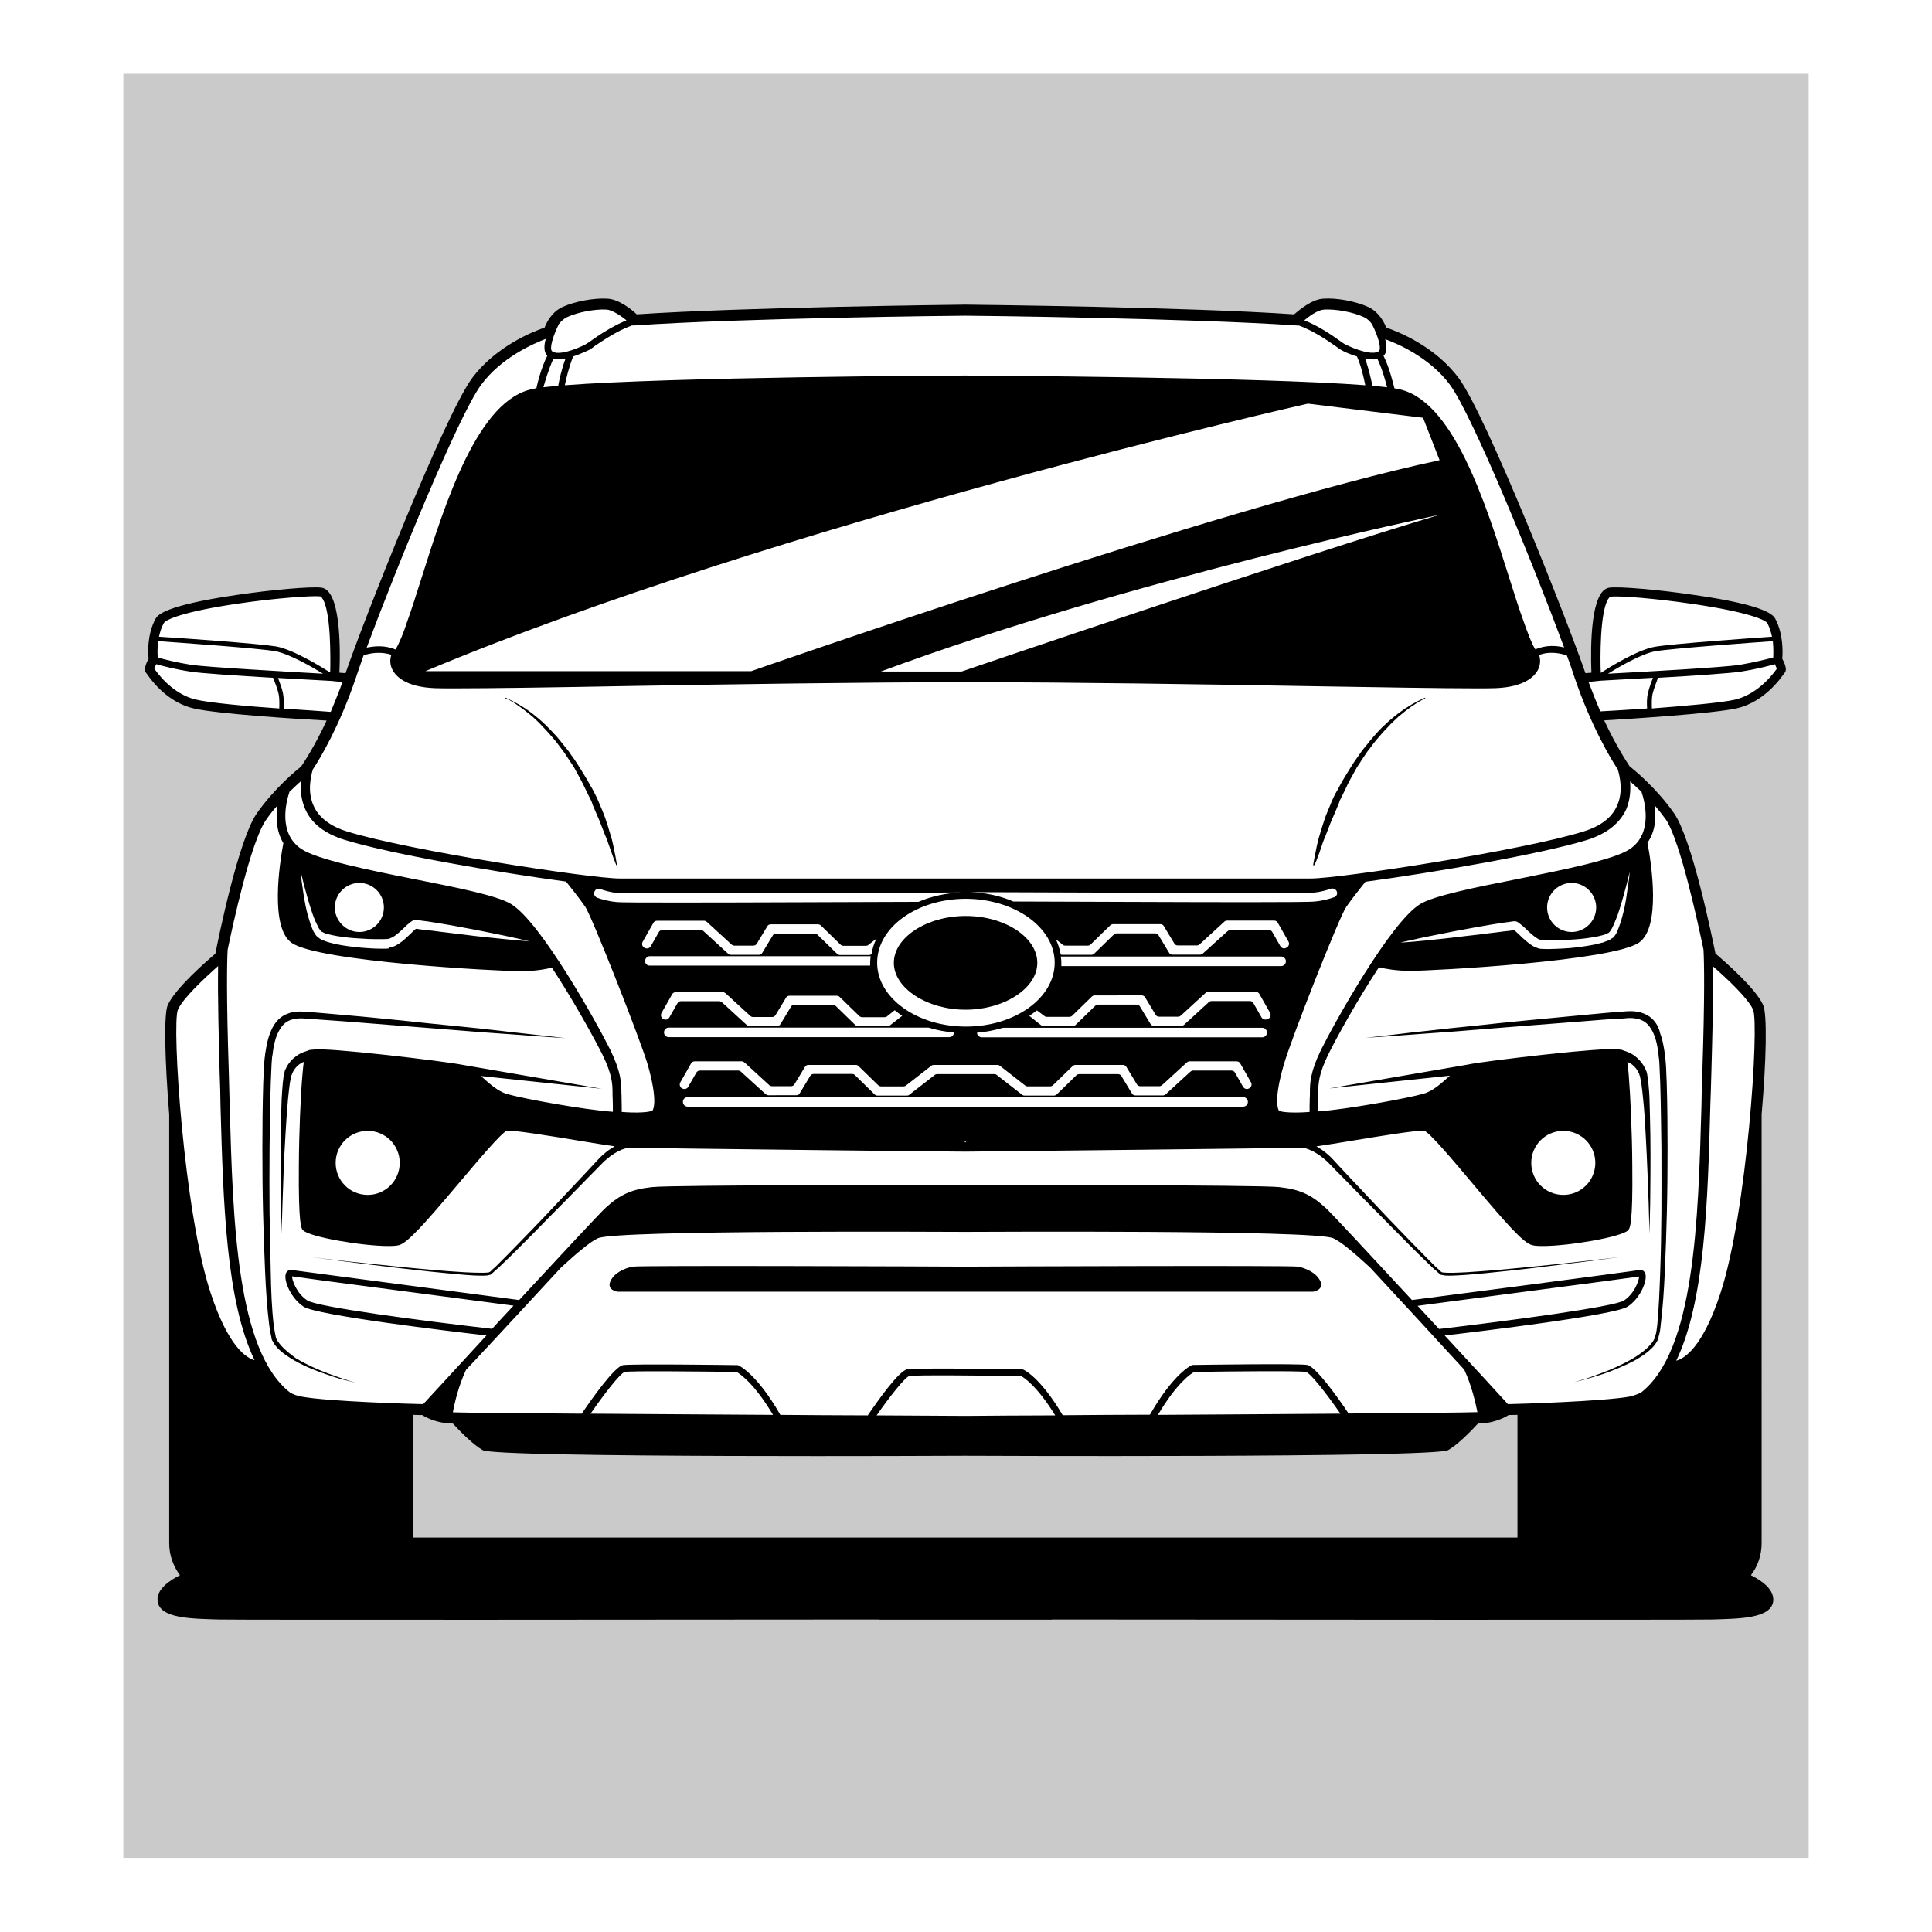
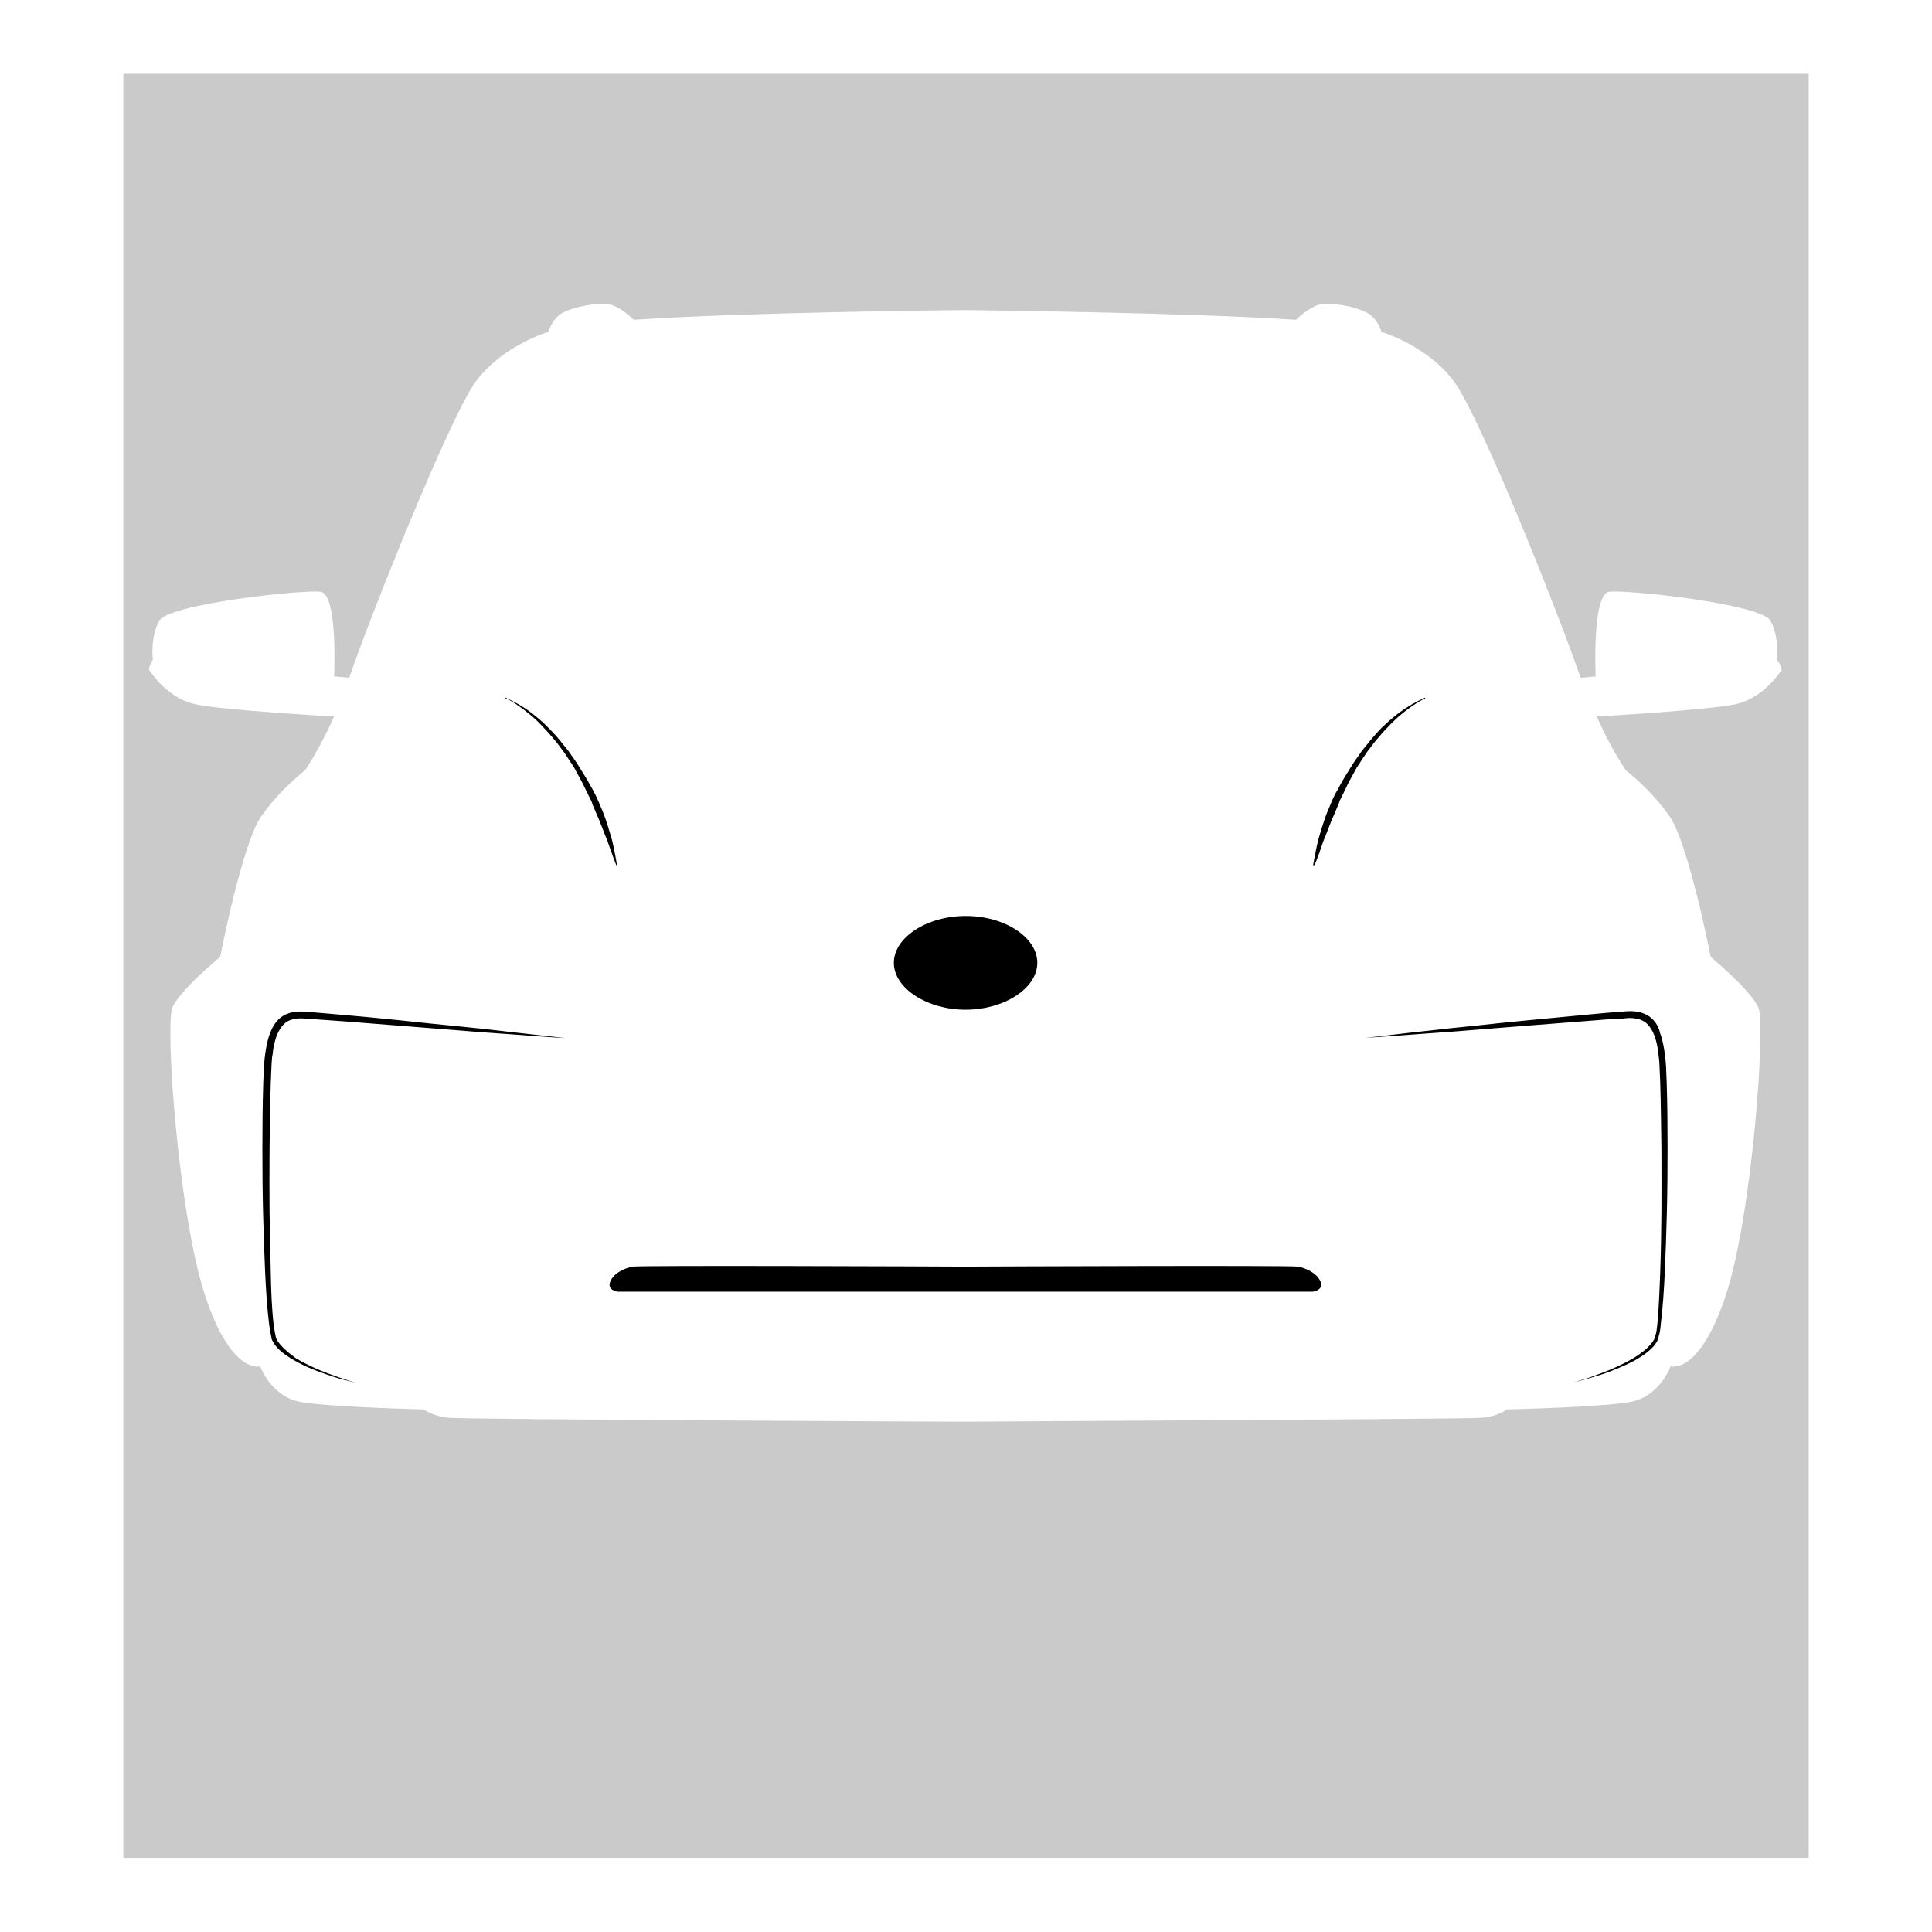
<svg xmlns="http://www.w3.org/2000/svg" height="1133.9px" width="1133.9px" viewBox="0 0 1133.9 1133.9">
  <g id="svg">
-     <path d="m937.1 420.4-8.9-22.5c2.9 8.4 5.9 15.9 8.9 22.5M205.4 397.9l-8.9 22.5c3.1-6.6 6.1-14.1 8.9-22.5" opacity=".21" style="" />
    <path d="M72.4 43.3v1047.1h989.1V43.3zm973.1 350.2c-1.1 1.3-10.4 16-26.4 19.7-16 3.6-82 7.3-82 7.3 9.1 20.3 17.2 31.7 17.2 31.7s14.7 11.1 25.7 27.1c11.1 16 24 82.3 24 82.3s23.6 19.6 28 29.7c4.4 10.3-3.6 121.7-19.1 168.9-15.6 47.1-32.4 41.7-32.4 41.7s-6.3 17.7-23.6 20.9c-17.3 3.2-72.4 4.4-72.4 4.4s-5.3 4-14.3 4.9c-8.7.9-291 2.1-303.3 2.3h-.6c-12.4 0-294.6-1.3-303.3-2.3-8.9-.9-14.3-4.9-14.3-4.9s-55.1-1.3-72.4-4.4c-17.3-3.1-23.6-20.9-23.6-20.9s-16.9 5.3-32.4-41.7-23.6-158.6-19.1-168.9c4.4-10.3 28-29.7 28-29.7s12.9-66.3 24-82.3 25.7-27.1 25.7-27.1 8.1-11.3 17.2-31.7c0 0-66-3.6-82-7.3-16-3.7-25.3-18.4-26.4-19.7-1.1-1.3 2-6.4 2-6.4s-1.7-12.7 3.7-22.7 84.4-18.4 94.7-17.1c10.3 1.3 8 49.7 8 49.7l8.9.8c.1-.4.3-.9.4-1.3 12-35.1 58.3-151 73.7-172.4 15.6-21.3 42.7-29.3 42.7-29.3s2.3-8.4 9.3-11.7c7.1-3.3 17.7-5.1 24.9-4.7 7.1.4 16 9.3 16 9.3 62.3-4.3 186-5.7 194-5.7h.6c8.1.1 131.7 1.5 194 5.7 0 0 8.9-8.9 16-9.3 7.1-.4 17.7 1.3 24.9 4.7 7.1 3.3 9.3 11.7 9.3 11.7s27.1 8 42.7 29.3 61.7 137.3 73.7 172.4c.1.4.3.9.4 1.3l8.9-.8s-2.3-48.4 8-49.7c10.3-1.3 89.3 7.1 94.7 17.1 5.3 10 3.7 22.7 3.7 22.7s3.6 5.1 2.6 6.4" opacity=".21" style="" />
    <path d="M301.2 412.2c.7.4 1.5.9 2.3 1.5s1.7 1.2 2.7 1.9c.4.4.9.7 1.5 1.1.5.4.9.8 1.5 1.2.9.8 2.1 1.6 3.1 2.5 2.1 1.9 4.4 4 6.5 6.4 2.3 2.3 4.5 4.9 6.8 7.6 1.2 1.3 2.1 2.8 3.3 4.3 1.1 1.5 2.3 2.9 3.2 4.4 1.1 1.6 2 3.1 3.1 4.7l1.6 2.4 1.3 2.4c1.7 3.3 3.7 6.5 5.2 9.9.8 1.7 1.6 3.3 2.4 4.9l1.2 2.4c.4.8.7 1.6.9 2.5 1.3 3.2 2.8 6.4 4 9.3 1.2 3.1 2.3 5.9 3.3 8.5.5 1.3 1.1 2.5 1.5 3.7.4 1.2.8 2.4 1.2 3.5.8 2.1 1.5 4.1 2 5.6 1.2 3.1 1.9 4.9 1.9 4.9l.4-.1s-.3-1.9-.9-5.2c-.3-1.6-.7-3.6-1.2-5.9-.3-1.2-.5-2.4-.8-3.6-.4-1.2-.7-2.5-1.2-4-.8-2.8-1.7-5.7-2.8-8.9-1.1-3.1-2.5-6.3-3.9-9.6-.4-.8-.7-1.6-1.1-2.5l-1.2-2.4c-.8-1.6-1.7-3.3-2.7-4.9-1.7-3.3-3.9-6.5-5.9-9.9l-1.5-2.4-1.6-2.4c-1.1-1.6-2.3-3.1-3.3-4.7-1.1-1.6-2.4-2.9-3.5-4.4-1.2-1.5-2.3-2.9-3.5-4.3-2.4-2.7-4.8-5.2-7.2-7.5-2.4-2.3-4.8-4.3-7.1-6.1-1.1-.9-2.3-1.7-3.3-2.4-.5-.4-1.1-.8-1.6-1.1-.5-.4-1.1-.7-1.5-.9-.9-.7-1.9-1.2-2.8-1.7-.9-.5-1.7-.9-2.4-1.3-1.5-.8-2.7-1.3-3.5-1.7-.8-.4-1.2-.5-1.2-.5l-.1.4s.4.1 1.2.5c1.1.3 2.2.9 3.7 1.9M362.4 758.1h408.3s6.4-.9 4.3-6c-2.3-5.1-8.4-7.7-13.1-8.7-4.4-.8-178.6-.1-195.3 0-16.7-.1-190.9-.8-195.3 0-4.7.9-10.9 3.6-13.1 8.7-2.2 5.1 4.2 6 4.2 6M164.8 789.5c-.7-.8-1.3-1.6-1.9-2.5-.3-.4-.5-.8-.7-1.3l-.3-.8-.1-.4v-.2c-.5-2-.8-4.4-1.2-6.8-1.1-9.6-1.5-20-1.7-31.1-.3-11.1-.4-22.8-.7-34.8-.1-12.1-.1-24.5 0-37.2.1-12.7.3-25.6.7-38.4.1-3.2.3-6.4.4-9.6.1-1.6.1-3.2.3-4.7 0-.8.1-1.6.3-2.4.1-.7.3-1.6.3-2.3.4-3.1 1.1-6.1 2.1-8.9 1.1-2.8 2.5-5.3 4.5-7.2s4.7-2.8 7.6-3.1c.7-.1 1.5-.1 2.1-.1h1.2l1.1.1c1.6.1 3.1.1 4.5.3 6.1.4 12.3.9 18.3 1.3 24.1 1.9 46.5 3.7 65.9 5.2 9.6.8 18.5 1.5 26.3 2 7.9.5 14.7 1.1 20.3 1.5 11.2.8 17.7 1.2 17.7 1.2s-6.4-.8-17.6-2c-5.6-.7-12.4-1.3-20.3-2.3-7.9-.9-16.7-1.9-26.3-2.8-9.6-.9-20-2-31.1-3.2-11.1-1.1-22.7-2.3-34.7-3.3-6-.5-12.1-1.1-18.4-1.6-3.2-.1-6.3-.7-9.6-.3-1.7.1-3.5.5-5.1 1.2-1.7.5-3.2 1.6-4.7 2.8-2.7 2.4-4.4 5.6-5.6 8.8-1.2 3.2-1.9 6.4-2.4 9.7-.1.8-.3 1.6-.4 2.5-.1.8-.1 1.6-.3 2.4-.1 1.6-.3 3.3-.4 4.9-.1 3.2-.3 6.5-.4 9.7-.4 12.9-.5 25.9-.5 38.5 0 12.7.1 25.2.4 37.3.3 12.1.7 23.7 1.2 34.9.5 11.1 1.2 21.6 2.4 31.2.4 2.4.7 4.8 1.3 7.2v.5l.1.4.3.8c.3.5.7 1.1.9 1.6.7 1.1 1.3 1.9 2.1 2.8 3.2 3.3 6.8 5.6 10.3 7.6 6.9 3.9 13.5 6.3 18.8 8.1 5.3 1.9 9.6 3.1 12.5 3.7 2.9.8 4.5 1.1 4.5 1.1s-1.6-.4-4.4-1.3c-2.9-.9-7.1-2.3-12.4-4.3-5.2-2-11.6-4.7-18.3-8.7-2.8-2.1-6.1-4.5-8.9-7.7M524.6 565.1c0 14.9 19.5 27.5 42.1 27.5s42.1-12.5 42.1-27.5-19.1-27.5-42-27.5-42.2 12.6-42.2 27.5M773.4 503c.7-1.6 1.3-3.5 2-5.6.4-1.1.8-2.3 1.2-3.5.5-1.2.9-2.4 1.5-3.7 1.1-2.7 2.1-5.5 3.3-8.5 1.3-2.9 2.7-6.1 4-9.3.3-.8.7-1.6.9-2.5l1.2-2.4c.8-1.6 1.6-3.3 2.4-4.9 1.5-3.5 3.5-6.7 5.2-9.9l1.3-2.4 1.6-2.4c1.1-1.6 2-3.2 3.1-4.7.9-1.6 2.1-2.9 3.2-4.4 1.1-1.5 2.1-2.9 3.3-4.3 2.3-2.7 4.5-5.3 6.8-7.6 2.1-2.4 4.5-4.4 6.5-6.4 1.1-.9 2.1-1.7 3.1-2.5.5-.4.9-.8 1.5-1.2.5-.4.9-.7 1.5-1.1.9-.7 1.7-1.3 2.7-1.9.8-.5 1.6-1.1 2.3-1.5 1.5-.8 2.5-1.5 3.3-1.9s1.2-.5 1.2-.5l-.1-.4s-.4.1-1.2.5c-.8.4-2 .9-3.5 1.7-.7.4-1.5.9-2.4 1.3-.9.5-1.7 1.1-2.8 1.7-.5.3-.9.7-1.5.9-.5.4-1.1.8-1.6 1.1-1.1.8-2.1 1.6-3.3 2.4-2.3 1.9-4.7 3.7-7.1 6.1-2.5 2.1-4.8 4.8-7.2 7.5-1.2 1.3-2.3 2.8-3.5 4.3-1.2 1.5-2.4 2.8-3.5 4.4-1.1 1.6-2.1 3.1-3.3 4.7l-1.6 2.4-1.5 2.4c-2 3.3-4.1 6.5-5.9 9.9-.9 1.7-1.7 3.3-2.7 4.9l-1.2 2.4c-.4.8-.7 1.7-1.1 2.5-1.3 3.3-2.8 6.5-3.9 9.6-1.1 3.2-1.9 6.1-2.8 8.9-.4 1.3-.8 2.7-1.2 4-.3 1.3-.5 2.5-.8 3.6-.5 2.3-.9 4.3-1.2 5.9-.7 3.3-.9 5.2-.9 5.2l.4.1c.4-.1 1.2-1.9 2.3-4.9M969.3 597.6c-1.3-1.2-2.9-2.1-4.7-2.8-1.7-.7-3.5-1.1-5.1-1.2-3.5-.4-6.4.1-9.6.3-6.3.4-12.4 1.1-18.4 1.6-12 1.1-23.7 2.3-34.7 3.3-11.1 1.1-21.5 2.1-31.1 3.2-9.6.9-18.4 1.9-26.3 2.8-7.9.8-14.7 1.6-20.3 2.3-11.2 1.3-17.6 2-17.6 2s6.4-.4 17.7-1.2c5.6-.4 12.4-.9 20.3-1.5 7.9-.5 16.7-1.2 26.3-2 19.3-1.6 41.7-3.3 65.9-5.2 6-.4 12.1-1.1 18.3-1.3 1.5-.1 3.1-.1 4.5-.3l1.1-.1h1.2c.8 0 1.5 0 2.1.1 2.9.3 5.5 1.2 7.6 3.1 2 1.9 3.5 4.4 4.5 7.2 1.1 2.8 1.7 5.9 2.1 8.9.1.8.3 1.6.3 2.3.1.8.1 1.6.3 2.4.1 1.6.3 3.1.3 4.7.1 3.2.3 6.4.4 9.6.4 12.8.5 25.7.7 38.4 0 12.7.1 25.2 0 37.2-.1 12.1-.3 23.7-.7 34.8-.4 11.1-.8 21.5-1.7 31.1-.3 2.4-.5 4.8-1.2 6.8v.1c0 .1 0 0 0 0v.1l-.1.4-.3.8c-.3.5-.5.9-.7 1.3-.5.9-1.2 1.7-1.9 2.5-2.8 3.2-6.3 5.6-9.5 7.6-6.7 4-13.1 6.7-18.3 8.7-5.2 2-9.5 3.5-12.4 4.3-2.9.9-4.4 1.3-4.4 1.3s1.6-.4 4.5-1.1c2.9-.8 7.2-2 12.5-3.7 5.3-1.9 11.7-4.3 18.8-8.1 3.5-2 7.1-4.3 10.3-7.6.8-.8 1.5-1.7 2.1-2.8.3-.5.7-1.1.9-1.6l.3-.8.1-.4v-.1s.1-.1 0-.1v-.3c.8-2.4 1.1-4.7 1.3-7.2 1.2-9.7 1.9-20.1 2.4-31.2.5-11.1.9-22.8 1.2-34.9.3-12.1.4-24.7.4-37.3 0-12.7-.1-25.6-.5-38.5-.1-3.2-.3-6.4-.4-9.7-.1-1.6-.3-3.2-.4-4.9 0-.8-.1-1.6-.3-2.4-.1-.9-.3-1.6-.4-2.5-.5-3.2-1.2-6.5-2.4-9.7-.6-3.1-2.3-6.3-5-8.7M784.3 523.1h.1z" style="" />
-     <path d="M1046 386.6c.3-3.2.8-14.1-4-23.3-1.1-2-4.1-7.9-47.5-14.1-20.7-3.1-44.1-5.1-50-4.3-10.9 1.5-11.1 33.5-10.5 49.9l-3.5.3c-11.1-32.3-58-150.6-74.1-172.8-14-19.2-36.4-27.9-42.8-30-1.2-3.1-4.3-9.2-10.5-12.1-7.2-3.3-18.4-5.5-26.5-4.9-6.8.4-14.1 6.7-17.1 9.2-62.7-4.3-185.4-5.6-192.8-5.7h-.2c-7.3.1-130.1 1.5-192.8 5.7-2.8-2.7-10.3-8.8-17.1-9.2-8.1-.5-19.3 1.6-26.5 4.9-6.3 2.9-9.3 9.1-10.5 12.1-6.3 2.1-28.8 10.9-42.8 30-16 22.1-62.9 140.5-74 172.8l-3.6-.3c.7-16.4.4-48.4-10.5-49.9-5.9-.8-29.2 1.2-50 4.3-43.2 6.3-46.4 12.1-47.5 14.1-4.9 9.2-4.4 20.1-4 23.3-3.3 5.9-1.9 7.9-1.3 8.5 0 .1.1.1.3.4 7.5 10.8 17.3 18 27.6 20.3 13.7 3.2 62.4 6.3 77.9 7.1-7.2 15.5-13.6 24.9-14.9 26.9-2.5 2-15.7 12.7-26.1 27.6-10.7 15.3-22.5 73.1-24.3 82.3-4.8 4.1-23.7 20.4-28 30.3-2.3 5.3-1.7 32.1.9 64.1v251.6c0 7.1 2.4 13.5 6.3 18.8-5.3 2.7-14 8-13.1 15.2 1.2 10.3 20 10.3 36 10.8 12.9.3 283.3.1 387.4 0v.1h101.4v-.1c104.1.1 374.6.3 387.4 0 16-.5 34.8-.5 36-10.8.8-7.2-7.7-12.5-13.1-15.2 4-5.2 6.3-11.7 6.3-18.8V654c2.8-32 3.3-58.8.9-64.1-4.3-9.9-23.2-26.1-28-30.3-1.9-9.2-13.6-66.9-24.3-82.3-10.4-14.9-23.5-25.5-26.1-27.6-1.3-2-7.7-11.5-14.9-26.9 15.5-.9 64.1-4 77.9-7.1 10.3-2.4 20.1-9.6 27.6-20.3.1-.1.1-.3.3-.4.6-.5 2-2.5-1.3-8.4m-5.3-.7c-3.5.9-11.3 2.9-19.7 4.3s-54.3 4-77.3 5.2c6.5-4 20-11.9 28-13.2 10-1.7 58.9-5.2 68.8-5.9.4 4.3.3 7.9.2 9.6m-101-12.9c1.3-22 5.5-22.8 5.6-22.8 4.8-.7 26.9 1.1 48.5 4.3 32 4.7 42.4 9.3 43.5 11.3 1.3 2.5 2.1 5.2 2.7 7.9-10.7.7-58.5 4.1-68.8 5.9-10.1 1.7-27.2 12.4-31.7 15.3-.2-4.2-.3-13.1.2-21.9M813 199.1c7.1 2.5 26.3 10.8 38.1 26.9 13.2 18 49.6 107.2 66.9 154-4.3-1.1-10.5-1.6-16.9 1.1-2-2.9-4.9-10.7-6.7-15.9-2.7-7.3-5.6-16.5-8.7-26.3-14-44.3-33.2-105.1-65.7-110.7-.5-.1-1.1-.1-1.6-.3-.7-2.7-2.9-12.1-6.4-19.1 2.2-1.9 2-5.7 1-9.7M440.9 393.9H249.7c206.9-86.9 517.9-157 517.9-157l67.6 8.3 9.7 24.9c-129.4 27.7-404 123.8-404 123.8M845 302.1c-79.6 23.5-280.6 92-280.6 92H517c146.4-54.3 327.8-91.9 328-92m-526.1-74.8c1.1-3.6 3.2-11.1 5.9-16.7.9.1 1.9.3 2.8.3 1.3 0 2.8-.1 4.3-.4-2.4 6.4-3.7 12.7-4.3 16-3.2.2-6.2.5-8.7.8m486.6-.8c-.7-3.3-2-9.6-4.3-16 1.5.3 2.9.4 4.3.4 1.1.1 2 0 2.9-.3 2.7 5.6 4.8 13.1 5.7 16.7-2.5-.3-5.3-.6-8.6-.8m-28.4-44.8c7.1-.4 17.1 1.5 23.3 4.4 2.1.9 3.6 2.5 4.8 4.1 3.6 7.1 5.9 14.7 3.9 16-3.6 2.5-13.7-1.1-19.6-4.1-.7-.3-2-1.3-3.6-2.4-4.4-3.1-11.9-8.3-20.4-11.7 3.1-2.6 8-6.1 11.6-6.3M372.6 191c62.4-4.3 187.8-5.7 194-5.7 6.3 0 131.7 1.5 194 5.7l1.5.1.1-.1c8.8 3.2 16.7 8.7 21.3 11.9 1.9 1.3 3.2 2.3 4 2.7 1.2.7 4.8 2.4 8.9 3.6 2.7 6.1 4.1 13.1 4.9 16.9-62.4-4.8-223-5.6-234.6-5.7h-.6c-11.6 0-172.2.9-234.6 5.7.8-3.9 2.4-10.7 4.9-16.9 4.1-1.3 7.6-3.1 8.9-3.6.9-.4 2.3-1.3 4-2.7 4.9-3.2 12.8-8.7 21.6-11.9zm-44.6-.8c1.3-1.6 2.9-3.2 4.9-4.1 6.3-2.9 16.3-4.8 23.2-4.4 3.3.3 8.1 3.5 11.6 6.3-8.4 3.5-15.9 8.5-20.4 11.7-1.6 1.1-2.9 2-3.6 2.4-6 3.1-16.1 6.7-19.6 4.1-1.9-1.3.4-8.9 3.9-16m-45.8 35.9c11.9-16.3 31.1-24.5 38.1-27.2-1.1 4-1.2 7.7.9 9.9-3.5 6.9-5.9 16.4-6.4 19.1-.5.1-1.2.1-1.6.3-32.5 5.7-51.7 66.4-65.7 110.7-3.1 9.7-6 19.1-8.7 26.4-1.6 5.2-4.7 12.9-6.7 15.9-6.4-2.7-12.5-2-16.9-1.1 17.4-46.8 53.8-135.9 67-154M96.1 365.8c.9-2.1 11.3-6.8 43.3-11.5 21.5-3.2 43.7-4.8 48.5-4.3 0 0 4.3.8 5.6 22.8.5 8.9.4 17.9.3 21.9-4.5-2.9-21.6-13.5-31.7-15.3-10.3-1.7-58.1-5.1-68.8-5.7.6-2.7 1.4-5.4 2.8-7.9m-3.3 10.5c9.9.7 58.7 4.1 68.8 5.9 8.1 1.5 21.5 9.2 28 13.2-23.1-1.3-68.8-3.9-77.3-5.2-8.4-1.3-16.3-3.3-19.7-4.3-.2-1.6-.3-5.3.2-9.6m71.1 39.5c-19.1-1.3-40.8-3.3-48.9-5.2-8.9-2.1-17.6-8.5-24.4-18.1.1-.5.5-1.6 1.1-2.7 3.7 1.1 11.6 3.1 20.1 4.4 5.7.9 27.7 2.4 48.5 3.6.9 2.3 2.7 6.8 3.3 9.9.4 2.1.4 5.4.3 8.1m2.6.1c.1-2.9.1-6.4-.4-8.9-.5-2.8-2-6.5-2.9-9.1 11.9.7 23.2 1.3 30.7 1.7l7.1.7c-2.3 6.4-4.7 12.1-6.9 17.5-4.8-.4-15.5-1.1-27.6-1.9m3.4 48.8c2.7-2.5 4.9-4.7 6.8-6.3-.5 4.9-.1 10.7 2.4 16.4 3.7 8.5 11.5 14.5 23.1 18.1 26.7 8.3 90.3 19.2 130 24.5 2 2.5 8.1 10.1 11.3 14.8 3.7 5.3 32.4 78.1 36.7 92.8 5.9 20.9 3.3 25.9 2.8 26.7-1.5 1.2-9.6 1.6-18.1.9 0-1.9 0-4.5-.1-8 0-1.1 0-2-.1-3.1 0-5.7-.1-12.1-6.5-25.3-7.5-15.2-40.9-75.3-58.4-85.7-8.1-4.9-31.7-9.6-56.5-14.5-26.7-5.3-57.1-11.5-66.4-17.7-13.8-9.2-9-27.6-7-33.6M349 523.1c.5-1.2 2-1.9 3.3-1.3 2.3.8 5.9 1.9 10 2.3 5.3.5 127.6.1 201.6-.3-8.9.4-17.5 2.3-24.8 5.5-39.1.1-99.3.4-138.6.4-21.5 0-36.8 0-38.7-.3-4.7-.4-8.8-1.6-11.3-2.5-1.6-.7-2.3-2.3-1.5-3.8m217.9 126.4H403.6c-1.5 0-2.8-1.2-2.8-2.8 0-1.5 1.2-2.8 2.8-2.8h326c1.5 0 2.8 1.2 2.8 2.8 0 1.5-1.2 2.8-2.8 2.8zm.1 20.9h-.8c.1-.4.3-.8.4-1.1.1.4.1.8.4 1.1m162.6-32.5-4.8-8.4c-.4-.8-1.3-1.2-2.1-1.2h-22.4c-.7 0-1.2.3-1.7.7l-14.4 13.2c-.4.4-1.1.7-1.7.7h-16.1c-.9 0-1.7-.4-2.1-1.2l-6.1-10.1c-.4-.8-1.2-1.2-2.1-1.2h-22.7c-.7 0-1.3.3-1.7.7l-11.5 11.2c-.4.4-1.1.7-1.7.7h-17.1c-.5 0-1.1-.1-1.5-.5L585 630.9c-.4-.4-.9-.5-1.5-.5h-33.4c-.5 0-1.1.1-1.5.5l-14.9 11.6c-.4.4-.9.5-1.5.5H515c-.7 0-1.3-.3-1.7-.7L501.8 631c-.4-.4-1.1-.7-1.7-.7h-22.5c-.9 0-1.7.4-2.1 1.2l-6.1 10.1c-.4.8-1.2 1.2-2.1 1.2H451c-.7 0-1.2-.3-1.7-.7L434.9 629c-.4-.4-1.1-.7-1.7-.7h-22.4c-.9 0-1.7.5-2.1 1.2l-4.8 8.4c-.7 1.2-2.3 1.6-3.5.9l-.3-.1c-1.1-.7-1.5-2.3-.8-3.5l6.3-11.1c.4-.8 1.3-1.2 2.1-1.2h27.6c.7 0 1.2.3 1.7.7l14.4 13.2c.4.4 1.1.7 1.7.7h11.1c.9 0 1.7-.4 2.1-1.2l6.1-10.1c.4-.8 1.2-1.2 2.1-1.2h27.7c.7 0 1.3.3 1.7.7l11.5 11.2c.4.4 1.1.7 1.7.7h13.1c.5 0 1.1-.1 1.5-.5l14.9-11.6c.4-.4.9-.5 1.5-.5H585.3c.5 0 1.1.1 1.5.5l14.9 11.6c.4.4.9.5 1.5.5h13.1c.7 0 1.3-.3 1.7-.7l11.5-11.2c.4-.4 1.1-.7 1.7-.7H659c.9 0 1.7.4 2.1 1.2l6.1 10.1c.4.8 1.2 1.2 2.1 1.2h11.1c.7 0 1.2-.3 1.7-.7l14.4-13.2c.4-.4 1.1-.7 1.7-.7h27.6c.9 0 1.7.5 2.1 1.2l6.3 11.1c.7 1.2.3 2.7-.9 3.5l-.3.1c-1.1.7-2.6.3-3.4-.9m-348.2-76.7H511c-.1 1.2-.3 2.4-.3 3.6v1.9H381.3c-1.5.1-2.7-1.1-2.7-2.7 0-1.4 1.2-2.8 2.8-2.8m-3-4.9-.3-.1c-1.2-.7-1.6-2.3-.9-3.5l6.3-11.1c.4-.8 1.3-1.2 2.1-1.2h27.6c.7 0 1.2.3 1.7.7l14.4 13.2c.4.4 1.1.7 1.7.7h11.1c.9 0 1.7-.4 2.1-1.2l6.1-10.1c.4-.8 1.2-1.2 2.1-1.2h27.7c.7 0 1.3.3 1.7.7l11.5 11.2c.4.4 1.1.7 1.7.7h13.1c.5 0 1.1-.1 1.5-.5l4.8-3.7c-1.5 2.9-2.4 5.9-2.9 9.1-.4.3-.9.5-1.5.5h-17c-.7 0-1.3-.3-1.7-.7l-11.5-11.2c-.4-.4-1.1-.7-1.7-.7h-22.5c-.9 0-1.7.4-2.1 1.2l-6.1 10.1c-.4.8-1.2 1.2-2.1 1.2H429c-.7 0-1.2-.3-1.7-.7l-14.4-13.2c-.4-.4-1.1-.7-1.7-.7h-22.4c-.9 0-1.7.5-2.1 1.2l-4.8 8.4c-.7 1.2-2.3 1.6-3.5.9m9.8 38.3 6.3-11.1c.4-.8 1.3-1.2 2.1-1.2h27.6c.7 0 1.2.3 1.7.7l14.4 13.2c.4.4 1.1.7 1.7.7h11.1c.9 0 1.7-.4 2.1-1.2l6.1-10.1c.4-.8 1.2-1.2 2.1-1.2h27.7c.7 0 1.3.3 1.7.7l11.5 11.2c.4.4 1.1.7 1.7.7h13.1c.5 0 1.1-.1 1.5-.5l4.5-3.6c1.5 1.2 2.9 2.3 4.4 3.3l-7.2 5.6c-.4.4-.9.5-1.5.5h-17.1c-.7 0-1.3-.3-1.7-.7l-11.5-11.2c-.4-.4-1.1-.7-1.7-.7h-22.5c-.9 0-1.7.4-2.1 1.2l-6.1 10.1c-.4.8-1.2 1.2-2.1 1.2h-16.1c-.7 0-1.2-.3-1.7-.7l-14.4-13.2c-.4-.4-1.1-.7-1.7-.7h-22.4c-.9 0-1.7.5-2.1 1.2l-4.8 8.4c-.7 1.2-2.3 1.6-3.5.9l-.3-.1c-1-.8-1.4-2.2-.8-3.4m4.3 8.5H545c4.7 1.5 9.7 2.4 14.9 2.9-.1 1.5-1.2 2.7-2.8 2.7H392.5c-1.6 0-2.8-1.2-2.8-2.8 0-1.5 1.2-2.8 2.8-2.8m183.6 5.7c-1.5-.1-2.7-1.3-2.7-2.7 5.3-.4 10.5-1.5 15.3-2.9h152.1c1.5 0 2.8 1.2 2.8 2.8 0 1.5-1.2 2.8-2.8 2.8zm164.3-11.7-4.8-8.4c-.4-.8-1.3-1.2-2.1-1.2h-22.4c-.7 0-1.2.3-1.7.7L695 601.4c-.4.4-1.1.7-1.7.7h-16c-.9 0-1.7-.4-2.1-1.2l-6.1-10.1c-.4-.8-1.2-1.2-2.1-1.2h-22.5c-.7 0-1.3.3-1.7.7l-11.5 11.2c-.4.4-1.1.7-1.7.7h-17.1c-.5 0-1.1-.1-1.5-.5l-6.9-5.5c1.6-1.1 3.1-2.1 4.5-3.2l4.4 3.3c.4.4.9.5 1.5.5h13.1c.7 0 1.3-.3 1.7-.7l11.5-11.2c.4-.4 1.1-.7 1.7-.7H670c.9 0 1.7.4 2.1 1.2l6.1 10.1c.4.8 1.2 1.2 2.1 1.2h11.1c.7 0 1.2-.3 1.7-.7l14.4-13.2c.4-.4 1.1-.7 1.7-.7H737c.9 0 1.7.5 2.1 1.2l6.3 11.1c.7 1.2.3 2.7-.9 3.5l-.3.1c-1.5.8-3.1.3-3.8-.9M622.9 567v-2c0-1.2-.1-2.4-.3-3.6h129.3c1.5 0 2.8 1.2 2.8 2.8 0 1.5-1.2 2.8-2.8 2.8zm128.6-11.6-4.8-8.4c-.4-.8-1.3-1.2-2.1-1.2h-22.4c-.7 0-1.2.3-1.7.7L706 559.6c-.4.4-1.1.7-1.7.7h-16.1c-.9 0-1.7-.4-2.1-1.2L680 549c-.4-.8-1.2-1.2-2.1-1.2h-22.5c-.7 0-1.3.3-1.7.7l-11.5 11.2c-.4.4-1.1.7-1.7.7h-17.1c-.4 0-.7-.1-.9-.3-.5-3.1-1.5-6-2.8-8.8l4.1 3.2c.4.4.9.5 1.5.5h13.1c.7 0 1.3-.3 1.7-.7l11.5-11.2c.4-.4 1.1-.7 1.7-.7H681c.9 0 1.7.4 2.1 1.2l6.1 10.1c.4.8 1.2 1.2 2.1 1.2h11.1c.7 0 1.2-.3 1.7-.7l14.4-13.2c.4-.4 1.1-.7 1.7-.7h27.6c.9 0 1.7.5 2.1 1.2l6.3 11.1c.7 1.2.3 2.7-.9 3.5l-.3.1c-1.2.8-2.8.4-3.5-.8m-18.7-25.9c-39.2 0-99.2-.3-138.1-.4-7.3-3.2-15.9-5.1-24.8-5.5 74.1.3 195.8.8 201.2.3 4.1-.4 7.7-1.5 10-2.3 1.3-.4 2.7.1 3.3 1.3l.1.1c.7 1.5 0 3.1-1.5 3.6-2.5.9-6.7 2.1-11.3 2.5-2.1.3-17.3.4-38.9.4M619 565c0 20.7-23.3 37.5-52.1 37.5-28.7 0-52.1-16.8-52.1-37.5s23.3-37.5 52.1-37.5c28.6.1 52.1 16.8 52.1 37.5m-390.8-8.3c-1.5.1-2.8.1-4.1.1-2.7 0-5.3-.1-8-.3-5.2-.3-10.4-.9-15.3-1.7-2.5-.4-4.9-.9-7.3-1.6-.5-.1-1.2-.4-1.7-.5-.7-.3-1.2-.4-1.9-.7-.7-.3-1.3-.5-1.9-.9l-.7-.5-.4-.3c-.4-.3-.1-.1-.3-.1l-.1-.1-.3-.3c-1.1-1.1-1.7-2.3-2.3-3.3-.5-1.1-.9-2.1-1.3-3.2-.8-2.1-1.3-4.1-1.9-6-1.1-3.9-1.7-7.5-2.3-10.7-.5-3.2-.9-6-1.2-8.3-.3-2.3-.5-4.1-.7-5.3-.1-1.2-.1-1.9-.1-1.9s.1.7.4 1.9c.3 1.2.8 2.9 1.3 5.2 1.2 4.4 2.8 10.8 5.3 18.1.7 1.9 1.3 3.7 2.3 5.6.4.9.9 1.9 1.3 2.7.5.8 1.1 1.7 1.6 2.1l.1.1.3.1.8.4c.3.1.4.3.7.3l.7.3c.4.1.9.3 1.5.4.5.1 1.1.3 1.6.4 2.1.5 4.5.9 6.9 1.2 4.8.7 9.7.9 14.9 1.2 2.5.1 5.1.1 7.6.1 1.2 0 2.5 0 3.6-.1h.4l.5-.1c.4 0 .5-.1.7-.3.3-.1.8-.4 1.3-.5 1.9-1.1 3.9-2.7 5.6-4.4.9-.9 1.9-1.7 2.8-2.7.5-.4 1.1-.9 1.6-1.3.3-.3.5-.5.9-.7l.5-.4c.3-.1.5-.3.7-.4.3-.1.4-.3.8-.3.1 0 .4-.1.5-.1h.7l.9.1 1.9.3c1.2.1 2.5.4 3.9.5 2.5.4 5.1.8 7.5 1.2 4.8.8 9.6 1.6 14 2.5 4.4.8 8.7 1.6 12.5 2.4 7.7 1.5 14.1 2.9 18.7 3.9 4.5 1.1 7.1 1.6 7.1 1.6s-2.7-.1-7.2-.5-11.1-1.1-18.9-1.9c-3.9-.4-8.1-.9-12.7-1.5-4.5-.5-9.2-1.1-14.1-1.7-2.4-.3-4.8-.7-7.3-.9-1.2-.1-2.4-.3-3.7-.4l-1.9-.3-.7-.1s-.1 0-.1.1l-.3.1c-.1.1-.4.3-.5.4-.4.3-.9.8-1.3 1.2-.9.9-1.9 1.9-2.8 2.7-2 1.9-4 3.7-6.8 5.2-.7.4-1.3.7-2.3.9-.4.1-.9.3-1.2.3l-.5.1h-.4c-.1.5 0 .6.1.6m-31.7-24.1c0-7.9 6.5-14.4 14.4-14.4s14.4 6.4 14.4 14.4-6.5 14.4-14.4 14.4-14.4-6.6-14.4-14.4m-72.9 226.2c-15.7-47.3-22.9-157.7-19.2-166.2 2.9-6.7 15.9-18.8 23.6-25.6-.3 17.5.4 44.3.9 62.7.3 6.4.4 12.8.5 19.2 1.6 56.5 3.2 114.7 20 149.4-4.6-1.2-15.3-7.5-25.8-39.5m767 143.6h-648v-72c2.3.1 4.1.1 5.2.1 2 1.3 7.3 4.1 14.9 4.9.4 0 1.5.1 3.1.1 4.3 4.7 11.9 12.4 17.5 15.6 8.4 4.7 283.3 3.3 283.3 3.3s274.9 1.3 283.3-3.3c5.6-3.2 13.2-10.9 17.5-15.6 1.6 0 2.7-.1 3.1-.1 7.6-.8 12.9-3.6 14.9-4.9 1.1 0 2.8-.1 5.2-.1zM329.3 743.9c9.5-8.7 17.6-15.5 21.7-17.2 11.3-4.9 205.6-3.7 215.4-3.7h.6c9.9 0 204.1-1.2 215.4 3.7 4.1 1.7 12.3 8.5 21.7 17.2 17.5 18.9 39.2 42.4 55.3 60 4.4 9.5 6.7 19.9 7.7 24.9-8.9.3-37.9.5-75.6.8-6.5-9.7-19.3-27.6-24.3-28.5-5.2-.9-60.5-.1-66.8 0h-.4l-.4.1c-.4.1-10.7 4.7-24.7 29.1-17.5.1-34.7.1-51.2.3-13.3-22.5-22.9-26.8-23.5-26.9l-.4-.1h-.4c-6.3-.1-61.7-.8-66.8 0-4.8.8-16.5 17.1-23.3 27.1-16.5-.1-33.9-.1-51.3-.3-14-24.4-24.3-28.9-24.7-29.1l-.4-.1h-.4c-6.3-.1-61.7-.8-66.8 0-4.9.8-17.7 18.8-24.3 28.5-37.7-.3-66.5-.5-75.6-.8.9-5.2 3.3-15.5 7.7-24.9 16.6-17.6 38.3-41.2 55.8-60.1m-40.5 36c-41.1-4.7-102.7-12.8-108.5-16.7-6.1-4-8.9-11.7-8.9-14.1 9.9 1.5 107.1 14.1 130 17.2-4.4 4.6-8.5 9.2-12.6 13.6M832 766.4c22.9-3.1 120.1-15.7 130-17.2 0 2.4-2.8 10.1-8.9 14.1-5.9 3.7-67.5 11.9-108.5 16.7-4.2-4.5-8.4-9.1-12.6-13.6m-45.3 63.3c-32 .3-69.7.4-107.1.7 11.3-19.1 19.6-24.3 21.3-25.2 24.5-.4 62-.7 65.6 0 2.6.7 11.9 12.5 20.2 24.5m-272.2 1c8-11.5 16.8-22.5 19.2-23.1 3.6-.7 41.1-.3 65.6 0 1.6.9 9.3 5.7 20 23.1-19.1.1-36.9.1-52.5.3-15.7-.1-33.5-.2-52.3-.3m-60.8-.3c-37.3-.3-75.2-.4-107.1-.7 8.3-12 17.6-23.9 20.1-24.5 3.6-.7 41.1-.3 65.6 0 1.6.9 10 6.1 21.4 25.2m550.7-200.6c.5-18.4 1.3-45.3.9-62.7 7.7 6.7 20.7 18.8 23.6 25.5 3.7 8.5-3.5 118.9-19.2 166.5-10.5 32.1-21.3 38.3-25.9 39.5 16.8-34.9 18.5-92.9 20-149.6.2-6.6.5-13 .6-19.2m-33.3-157.2c2.3 2.7 4.5 5.5 6.7 8.5 8.4 12.8 18.8 60.8 22 76.3.4 7.6.8 26.4-.7 72.3-.3 6.4-.4 12.8-.5 19.2-1.9 67.6-4 144.1-35.6 168.5-2 .9-4.1 1.7-6.7 2.3-15.9 2.8-65.2 4.3-71.3 4.4-4.7-5.2-19.7-21.5-37.1-40.3 21.7-2.5 99.5-11.9 107.3-16.9 7.6-4.9 11.9-15.6 10.4-19.5-.5-1.5-2-2.3-3.6-2-3.6.7-117.5 15.6-133.3 17.6-24.1-26-47.3-51.1-50.9-54.3-8.5-7.7-15.1-10.7-27.2-12-11.9-1.3-172.2-1.3-183.7-1.3h-.4c-11.5 0-172 0-183.7 1.3-12.1 1.3-18.7 4.3-27.2 12-3.6 3.3-26.8 28.3-50.9 54.3-15.9-2.1-129.7-17.1-133.3-17.6-1.6-.3-3.1.5-3.6 2-1.5 3.9 2.8 14.5 10.4 19.5 7.9 5.1 85.6 14.4 107.3 16.9-17.3 18.8-32.4 35.2-37.1 40.3-6.1-.1-55.5-1.5-71.3-4.4-2.4-.4-4.7-1.2-6.7-2.3-31.6-24.4-33.7-100.9-35.6-168.5-.1-6.5-.4-12.9-.5-19.2-1.5-45.9-1.1-64.7-.7-72.3 3.2-15.3 13.6-63.3 22.5-76.1 2.1-3.1 4.4-6 6.7-8.5-.9 6.7-.8 14.9 3.5 22-2.3 12.5-7.9 49.5 4.8 58.5 15.3 11.1 121.3 16.7 134.4 16.7 8.5 0 14.9-1.2 18.4-2.1 12.7 19.3 24.9 41.5 29.6 50.9 5.9 12 6 17.6 6 22.9 0 1.1 0 2.1.1 3.3.1 3.2.1 5.7.1 7.5-16.5-1.1-52.7-7.7-62-10.4-5.6-1.6-10.8-6.4-15.1-10.3-.1-.1-.3-.3-.4-.3l70.9 7.5-80.8-13.9c-6.4-1.3-27.1-3.9-45.1-5.9-25.6-2.8-36.9-3.5-42.1-3.3 0 0-.4 0-1.1.1-2.3.1-3.1.4-3.5.7-.3.1-.7.1-.9.3-1.7.5-3.7 1.3-5.7 2.8-2.1 1.5-4.1 3.5-5.6 6.3-.4.7-.7 1.5-1.1 2.1v.2l-.1.3-.1.5c-.1.3-.1.8-.3 1.2-.3.9-.3 1.6-.4 2.4-.1.8-.1 1.6-.3 2.4-.3 3.2-.5 6.4-.7 9.9-.3 6.8-.5 14.1-.5 21.3-.1 14.5 0 28.9.1 39.9.3 10.8.4 18.1.4 18.1s.1-7.2.5-18.1c.4-10.8.8-25.3 1.7-39.7.4-7.2.9-14.4 1.5-21.2.3-3.3.7-6.5 1.1-9.6.1-.8.3-1.5.4-2.1.1-.7.3-1.5.4-2 .1-.3.1-.5.3-.9.1-.3.3-.5.3-.8.3-.5.5-1.1.8-1.6 1.2-2 2.8-3.5 4.4-4.4.5-.3 1.1-.5 1.6-.8-.3 1.9-.5 4.3-.8 7.6-1.1 12.4-2 33.9-2.1 53.5-.3 34.9 1.5 36.8 2.4 37.7 3.7 4 34.8 9.3 50 9.3 2.7 0 4.8-.1 6.3-.5 5.1-1.3 15.2-12.7 35.3-36.5 10.5-12.4 24.8-29.5 28.1-30.7 4-.4 26.3 3.2 42.5 5.9 7.9 1.3 15.2 2.5 20.8 3.3-2.3 1.2-4.5 2.8-6.9 4.9-1.7 1.5-3.2 3.2-4.8 4.9-1.6 1.7-3.3 3.6-5.1 5.5-7.1 7.6-15.5 16.4-24.4 25.9-4.5 4.7-9.2 9.6-13.9 14.4-4.8 4.9-9.6 9.9-14.5 14.7-.7.7-1.2 1.2-1.9 1.7l-.9.9-.9.8-.3.1-.1.1c-.1 0-.1.1-.3.1h-.1c-.3.1-.7.1-1.1.1-.8.1-1.7.1-2.5.1-3.5 0-6.8-.1-10.3-.3-6.8-.4-13.5-.9-20-1.5-12.9-1.1-25.1-2.4-35.5-3.5-20.7-2.1-34.5-3.9-34.5-3.9s13.7 1.9 34.4 4.4c10.4 1.3 22.4 2.7 35.3 4.1 6.5.7 13.2 1.3 20 1.9 3.5.3 6.8.5 10.4.5.9 0 1.7 0 2.7-.1.5 0 .9-.1 1.5-.3l.5-.1c.1 0 .3-.1.3-.1s.3-.1.1-.1h.1l.1-.1.3-.3 1.1-.9.9-.9c.7-.5 1.3-1.2 2-1.7 5.1-4.8 10-9.6 14.8-14.5 4.8-4.8 9.6-9.6 14.1-14.3 9.2-9.2 17.7-17.9 24.9-25.3 1.9-1.9 3.6-3.6 5.2-5.3 1.7-1.7 3.2-3.3 4.7-4.5 3.1-2.7 6.1-4.4 8.8-5.5 1.3-.5 2.7-.9 3.7-1.2.7 0 1.2.1 1.7.1 9.2.3 184.6 2.3 196.2 2.3h.2c11.6-.1 187.2-2 196.2-2.3.4 0 1.1 0 1.7-.1 1.1.3 2.4.7 3.7 1.2 2.7 1.1 5.7 2.8 8.8 5.5 1.6 1.3 3.1 2.8 4.7 4.5 1.6 1.7 3.3 3.5 5.2 5.3 7.3 7.5 15.7 16.1 24.9 25.3 4.5 4.7 9.3 9.3 14.1 14.3 4.8 4.8 9.7 9.7 14.8 14.5.7.7 1.3 1.2 2 1.7l.9.9 1.1.9.3.3.1.1h.1c-.1 0 .1.1.1.1.1 0 .1.1.3.1l.5.1c.5.1.9.1 1.5.3.9 0 1.7.1 2.7.1 3.5 0 6.9-.3 10.4-.5 6.8-.5 13.5-1.2 20-1.9 12.9-1.3 25.1-2.8 35.3-4.1 20.7-2.5 34.4-4.4 34.4-4.4s-13.7 1.6-34.5 3.9c-10.4 1.1-22.4 2.3-35.5 3.5-6.5.5-13.2 1.1-20 1.5-3.5.1-6.8.4-10.3.3-.8 0-1.7 0-2.5-.1-.4 0-.8-.1-1.1-.1h-.1s-.1-.1-.3-.1l-.1-.1-.3-.1-.9-.8-.9-.9c-.7-.5-1.2-1.2-1.9-1.7-4.9-4.8-9.7-9.9-14.5-14.7-4.8-4.9-9.3-9.7-13.9-14.4-8.9-9.5-17.3-18.3-24.4-25.9-1.7-1.9-3.5-3.7-5.1-5.5s-3.2-3.5-4.8-4.9c-2.3-2-4.7-3.7-6.9-4.9 5.6-.8 12.9-2 20.8-3.3 16.3-2.7 38.5-6.3 42.5-5.9 3.3 1.2 17.7 18.3 28.1 30.7 20.1 23.9 30.1 35.3 35.3 36.5 1.5.4 3.6.5 6.3.5 15.2 0 46.3-5.3 50-9.3.9-1.1 2.8-2.9 2.4-37.7-.1-19.6-1.1-41.1-2.1-53.5-.3-3.3-.5-5.7-.8-7.6.5.3 1.1.5 1.6.8 1.6.9 3.2 2.4 4.4 4.4.3.5.5 1.1.8 1.6.1.3.3.5.3.8.1.4.1.5.3.9.1.5.3 1.3.4 2 .1.7.3 1.5.4 2.1.4 3.1.8 6.3 1.1 9.6.7 6.7 1.1 13.9 1.5 21.2.8 14.4 1.3 28.9 1.7 39.7.3 10.8.5 18.1.5 18.1s.1-7.2.4-18.1c.1-10.8.3-25.3.1-39.9-.1-7.2-.3-14.5-.5-21.3-.1-3.5-.4-6.7-.7-9.9-.1-.8-.1-1.6-.3-2.4-.1-.8-.3-1.5-.4-2.4-.1-.4-.1-.9-.3-1.2l-.1-.5-.3-.4V628c-.4-.7-.7-1.5-1.1-2.1-1.5-2.7-3.6-4.8-5.6-6.3-2.1-1.5-4.1-2.3-5.7-2.8-.4-.1-.7-.3-.9-.3-.4-.3-1.2-.5-3.5-.7-.7-.1-1.1-.1-1.1-.1-5.2-.1-16.5.5-42.1 3.3-17.9 2-38.7 4.5-45.1 5.9l-80.8 13.9 70.9-7.5c-.1.1-.3.3-.4.3-4.3 3.9-9.5 8.7-15.1 10.3-9.5 2.7-45.6 9.3-62 10.4 0-1.7 0-4.1.1-7.5 0-1.1.1-2.3.1-3.3 0-5.3.1-10.9 6-22.9 4.7-9.5 16.9-31.7 29.6-50.9 3.3.8 9.9 2.1 18.4 2.1 13.1 0 119.1-5.7 134.4-16.7 12.7-9.1 7.2-46 4.8-58.5 5-7.1 5.1-15.5 4.2-22M234.6 682.5c0 10.4-8.4 18.8-18.8 18.8s-18.8-8.4-18.8-18.8 8.4-18.8 18.8-18.8 18.8 8.4 18.8 18.8m664.1 0c0-10.4 8.4-18.8 18.8-18.8s18.8 8.4 18.8 18.8-8.4 18.8-18.8 18.8-18.8-8.4-18.8-18.8m10.4-130.6c2.5 0 5.1 0 7.6-.1 5.1-.3 10.1-.5 14.9-1.2 2.4-.3 4.7-.7 6.9-1.2.5-.1 1.1-.3 1.6-.4.5-.1 1.1-.3 1.5-.4l.7-.3c.3-.1.4-.1.7-.3l.8-.4.3-.1.1-.1c.5-.4 1.1-1.3 1.6-2.1.5-.9.9-1.7 1.3-2.7.8-1.9 1.6-3.7 2.3-5.6 2.5-7.3 4.1-13.7 5.3-18.1.5-2.3 1.1-4 1.3-5.2s.4-1.9.4-1.9 0 .7-.1 1.9-.3 3.1-.7 5.3c-.3 2.3-.7 5.1-1.2 8.3-.5 3.2-1.2 6.8-2.3 10.7-.5 2-1.1 4-1.9 6-.4 1.1-.8 2.1-1.3 3.2s-1.2 2.1-2.3 3.3l-.3.3-.1.1c.3-.4.4-.5.1-.4l-.4.3-.7.5c-.4.3-1.2.7-1.9.9s-1.2.5-1.9.7c-.5.3-1.2.4-1.7.5-2.4.7-4.8 1.2-7.3 1.6-4.9.8-10.1 1.5-15.3 1.7-2.7.1-5.2.3-8 .3-1.3 0-2.7 0-4.1-.1h-.7l-.5-.1c-.3 0-.8-.1-1.2-.3-.9-.3-1.6-.7-2.3-.9-2.7-1.5-4.8-3.5-6.8-5.2-.9-.9-1.9-1.9-2.8-2.7-.4-.4-.9-.8-1.3-1.2-.3-.1-.4-.4-.5-.4l-.3-.1s-.1 0-.1-.1l-.7.1-1.9.3c-1.3.1-2.5.3-3.7.4-2.5.3-4.9.7-7.3.9-4.9.7-9.6 1.2-14.1 1.7s-8.7 1.1-12.7 1.5c-7.9.9-14.4 1.5-18.9 1.9-4.5.4-7.2.5-7.2.5s2.5-.7 7.1-1.6c4.5-1.1 10.9-2.4 18.7-3.9 3.9-.8 8-1.6 12.5-2.4 4.4-.8 9.1-1.7 14-2.5 2.5-.4 4.9-.8 7.5-1.2 1.3-.1 2.5-.4 3.9-.5l1.9-.3.9-.1h.7c.1 0 .4 0 .5.1.4.1.7.1.8.3.3.1.5.3.7.4l.5.4c.4.3.7.5.9.7.7.5 1.1.9 1.6 1.3.9.9 1.9 1.7 2.8 2.7 1.9 1.7 3.7 3.3 5.6 4.4.5.3.9.5 1.3.5.1.1.3.1.7.3l.5.1h.4zm-1.1-19.3c0-8 6.5-14.4 14.4-14.4s14.4 6.5 14.4 14.4-6.5 14.4-14.4 14.4-14.4-6.4-14.4-14.4m48.7-74c1.7 1.5 4.1 3.6 6.7 6.1 2 6 6.8 24.4-6.8 33.6-9.3 6.3-39.6 12.3-66.4 17.7-24.9 4.9-48.4 9.7-56.5 14.5-17.5 10.4-50.9 70.5-58.4 85.7-6.4 13.1-6.5 19.6-6.5 25.3 0 1.1 0 2-.1 3.1-.1 3.5-.1 6.3-.1 8-8.5.7-16.7.3-18-.8-.5-.8-3.2-5.9 2.8-26.7 4.1-14.7 32.9-87.6 36.7-92.8 3.2-4.7 9.3-12.3 11.3-14.8 39.7-5.3 103.3-16.3 130-24.5 11.5-3.6 19.2-9.7 23.1-18.1 2.3-5.7 2.6-11.4 2.2-16.3m-7.2-7c1.3 4.5 3.2 13.2-.4 21.2-3.1 7.1-9.7 12.1-19.7 15.2-35.9 11.2-142.9 27.6-160 27.6H363.7c-17.1 0-124-16.4-160-27.6-10-3.1-16.7-8.3-19.7-15.2-3.6-8-1.7-16.8-.4-21.2 4.3-6.5 15.6-25.3 25.3-53.9 1.2-3.7 2.8-8.1 4.5-13.1 3.3-1.1 9.7-2.5 16.3-.3-.8 2.3-.9 4.9.1 7.6 1.6 4.1 7.1 11.3 25.6 12 2.5.1 6.7.1 12.1.1 19.2 0 54.7-.5 97.2-1.3 62.7-1.1 140.8-2.3 201.6-2.3h2.3c60.7 0 137.6 1.2 199.7 2.3 42.5.7 78 1.3 97.2 1.3 5.3 0 9.5 0 12.1-.1 18.5-.7 24-7.9 25.6-12 .9-2.5.9-5.3.1-7.5 6.5-2.4 12.9-.9 16.3.3 1.9 4.9 3.3 9.3 4.5 12.9 9.8 28.7 21.1 47.5 25.4 54m17.2-35.8c-12.1.8-22.8 1.5-27.5 1.7-2.1-5.1-4.5-10.9-6.9-17.3l7.1-.7c7.5-.4 18.8-1.1 30.7-1.7-.9 2.5-2.4 6.3-2.9 9.1-.7 2.3-.7 5.9-.5 8.9m51.7-5.2c-8.1 1.9-29.9 3.7-48.9 5.2-.1-2.7-.1-6 .3-8.1.7-3.1 2.4-7.6 3.3-9.9 20.9-1.2 42.8-2.7 48.5-3.6 8.4-1.3 16.4-3.3 20.1-4.4.5 1.1.9 2.1 1.1 2.7-6.8 9.5-15.5 15.9-24.4 18.1" style="" />
  </g>
</svg>